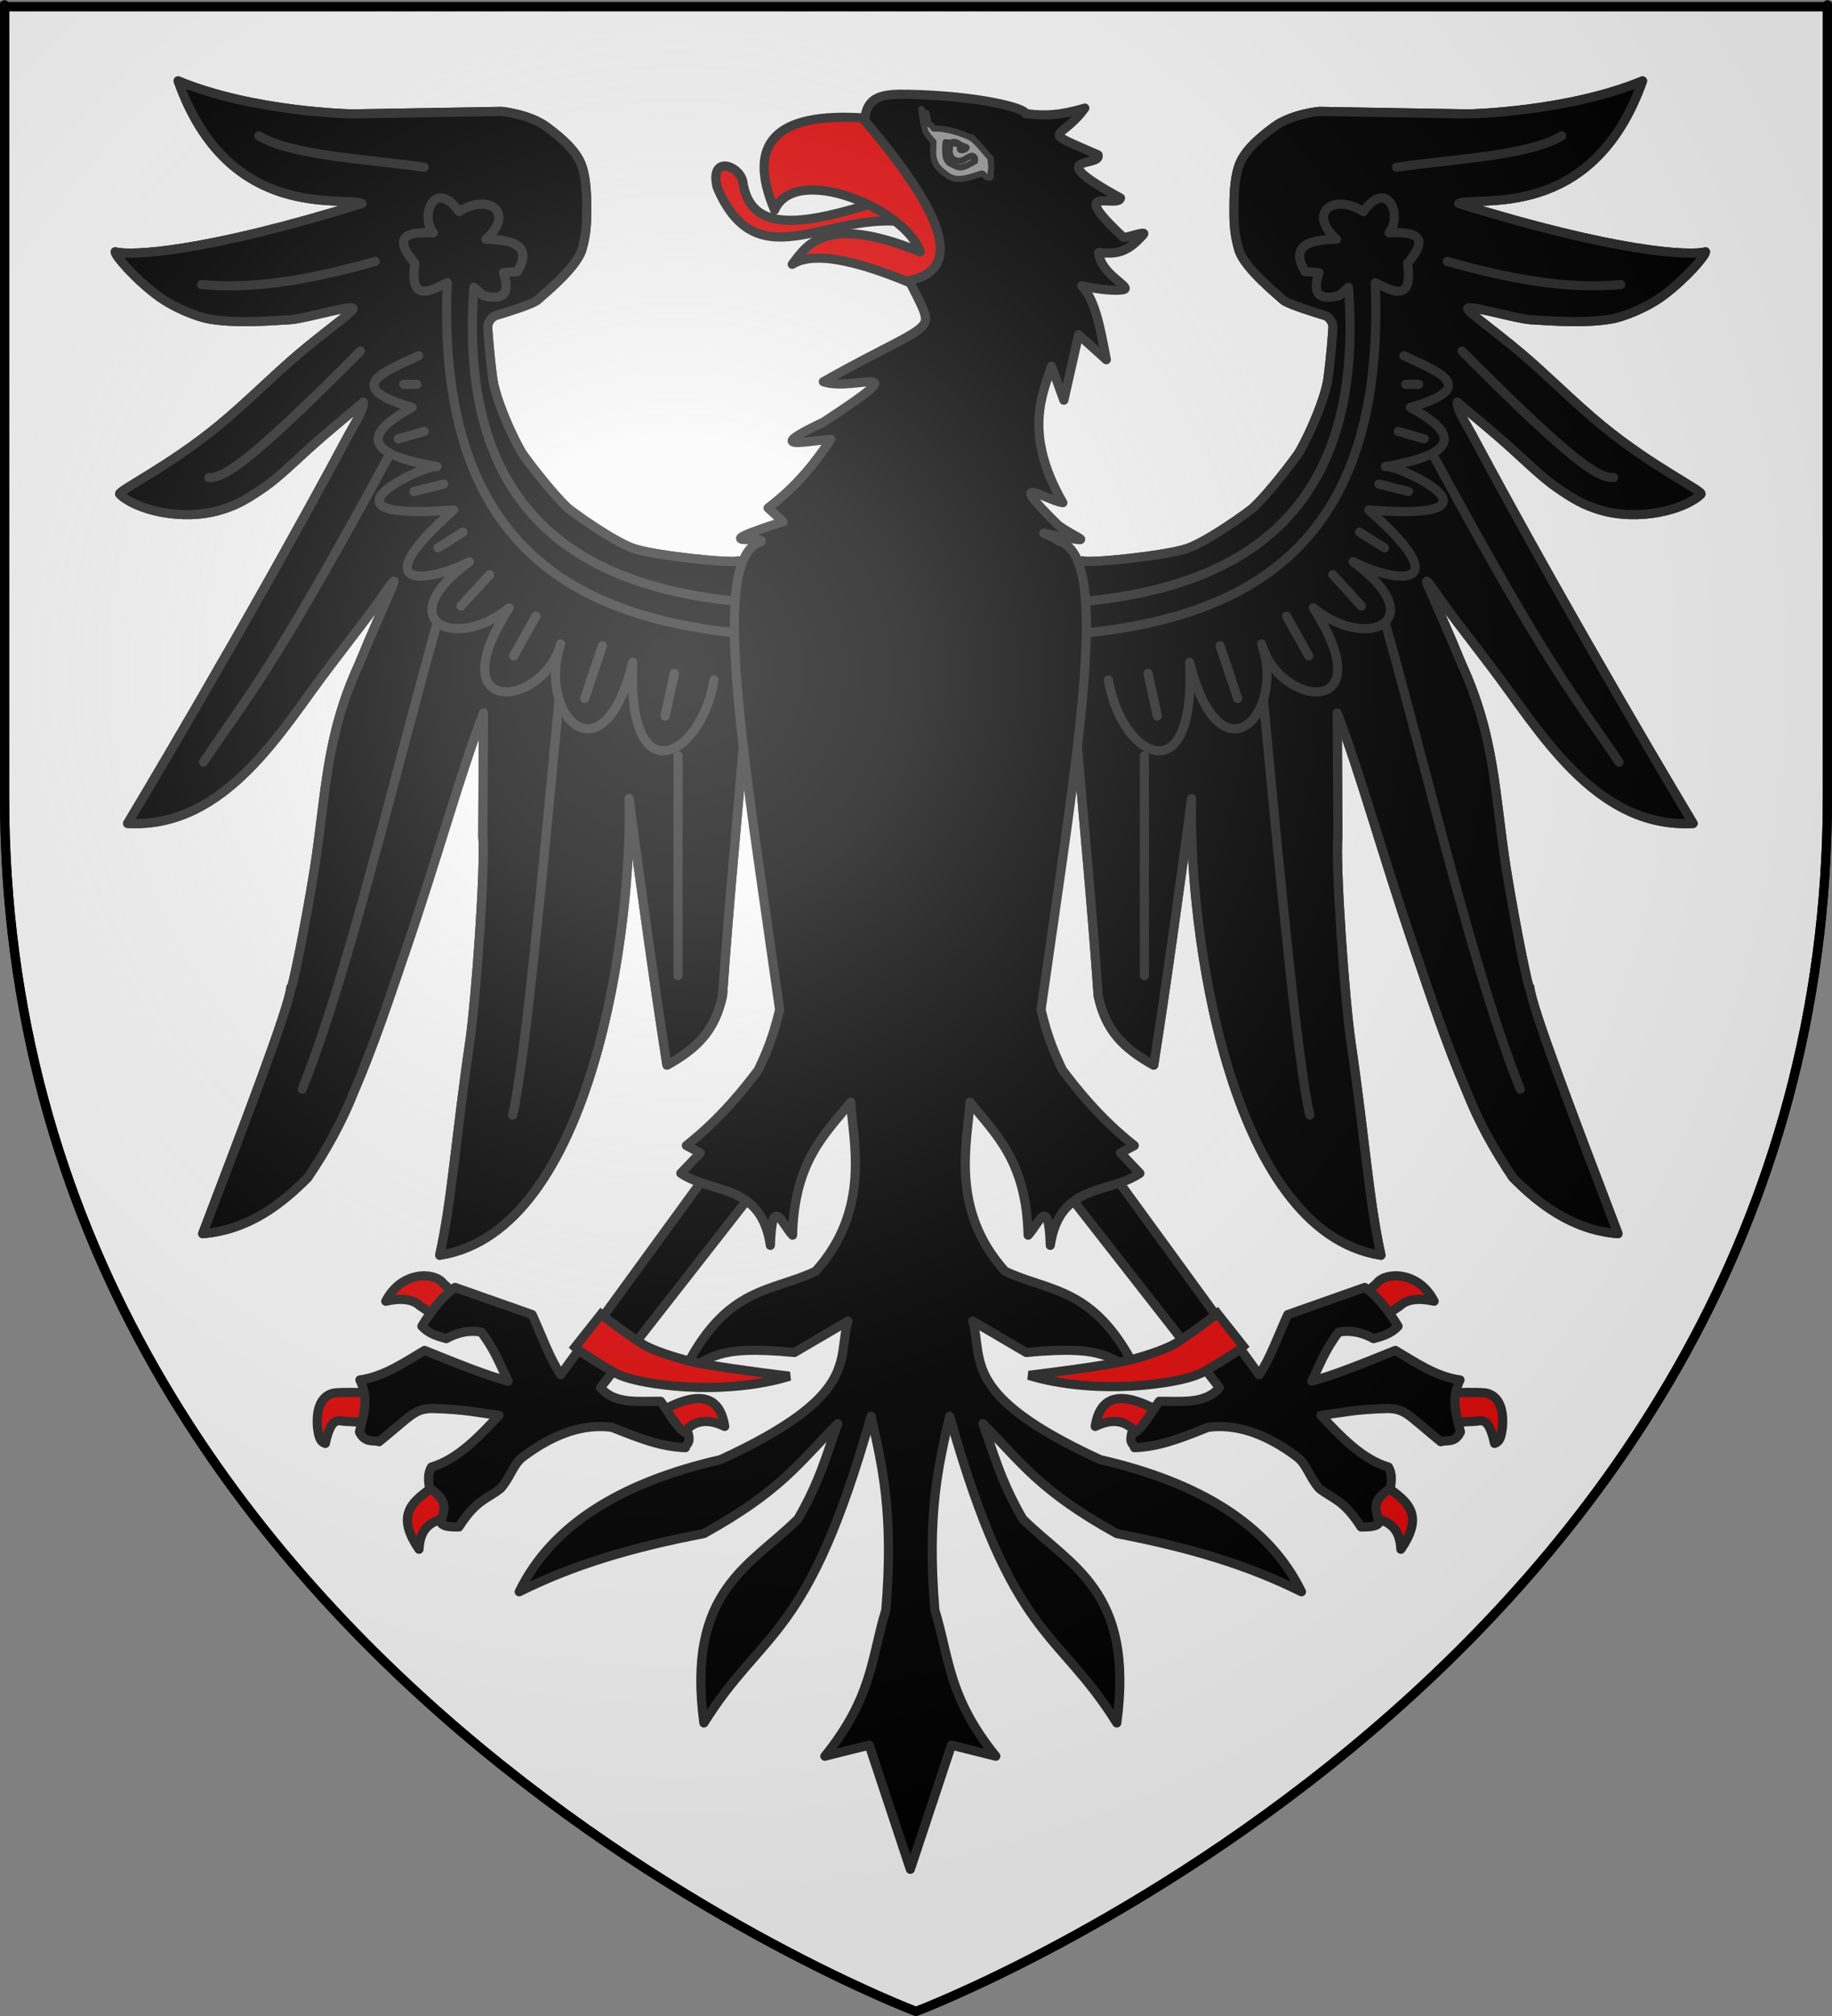
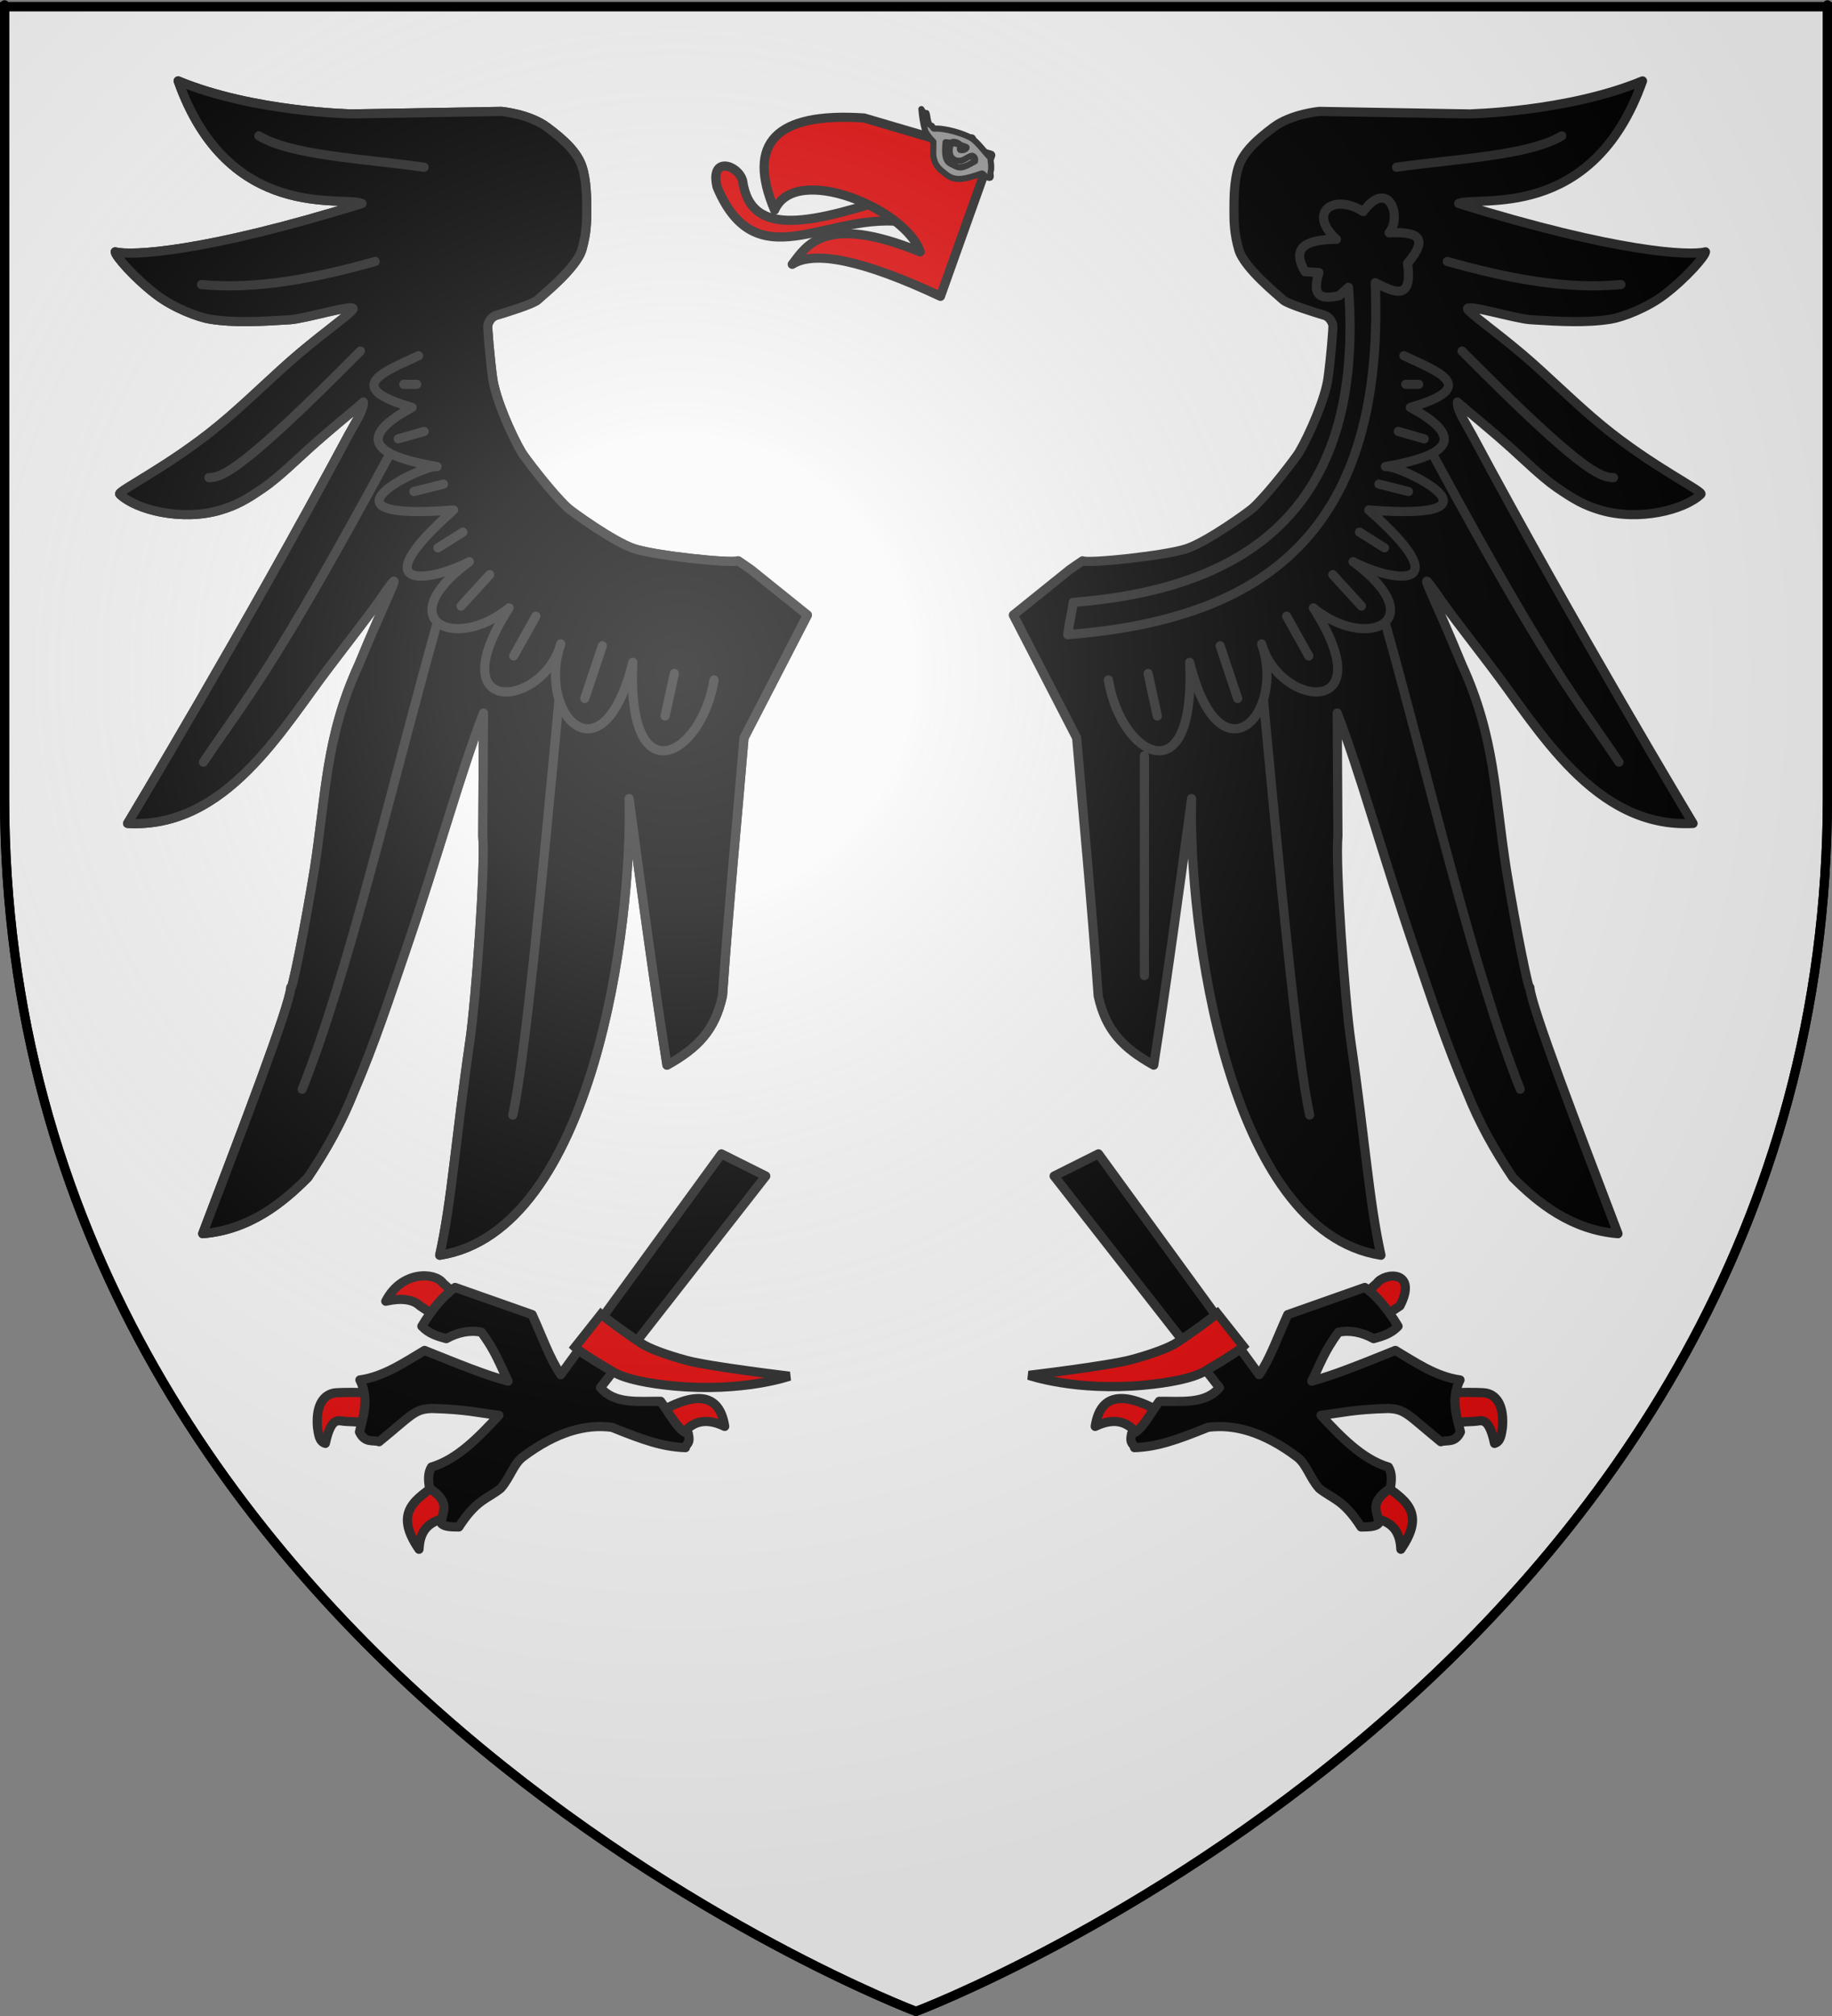
<svg xmlns="http://www.w3.org/2000/svg" xmlns:ns1="http://sodipodi.sourceforge.net/DTD/sodipodi-0.dtd" xmlns:ns2="http://www.inkscape.org/namespaces/inkscape" xmlns:xlink="http://www.w3.org/1999/xlink" height="660" width="600" version="1.0" id="svg2" ns1:version="0.32" ns2:version="0.44.1" ns1:docname="Blason_René_Lepage_de_Ste-Claire.svg" ns1:docbase="C:\Documents and Settings\Moi\Bureau\PROVISOIRE\HERALDIQUE\faits" ns2:export-filename="/Users/olivier/Desktop/Blason Rouge/Blason_Vide_3D.png" ns2:export-xdpi="144" ns2:export-ydpi="144">
  <rect width="100%" height="100%" fill="#808080" stroke="none" />
  <ns1:namedview ns2:window-height="461" ns2:window-width="640" ns2:pageshadow="2" ns2:pageopacity="0.0" guidetolerance="10.0" gridtolerance="10.0" objecttolerance="10.0" borderopacity="1.0" bordercolor="#666666" pagecolor="#ffffff" id="base" showgrid="false" height="660px" ns2:zoom="0.55497168" ns2:cx="328.06992" ns2:cy="518.97377" ns2:window-x="-4" ns2:window-y="-4" ns2:current-layer="layer3" showguides="true" ns2:guide-bbox="true" />
  <desc id="desc4">Flag of Canton of Valais (Wallis)</desc>
  <defs id="defs6">
    <linearGradient id="linearGradient2893">
      <stop style="stop-color:white;stop-opacity:0.314;" offset="0" id="stop2895" />
      <stop id="stop2897" offset="0.19" style="stop-color:white;stop-opacity:0.251;" />
      <stop style="stop-color:#6b6b6b;stop-opacity:0.125;" offset="0.6" id="stop2901" />
      <stop style="stop-color:black;stop-opacity:0.125;" offset="1" id="stop2899" />
    </linearGradient>
    <linearGradient id="linearGradient2885">
      <stop id="stop2887" offset="0" style="stop-color:white;stop-opacity:1;" />
      <stop style="stop-color:white;stop-opacity:1;" offset="0.229" id="stop2891" />
      <stop id="stop2889" offset="1" style="stop-color:black;stop-opacity:1;" />
    </linearGradient>
    <linearGradient id="linearGradient2955">
      <stop id="stop2867" offset="0" style="stop-color:#fd0000;stop-opacity:1;" />
      <stop style="stop-color:#e77275;stop-opacity:0.659;" offset="0.5" id="stop2873" />
      <stop style="stop-color:black;stop-opacity:0.323;" offset="1" id="stop2959" />
    </linearGradient>
    <radialGradient ns2:collect="always" xlink:href="#linearGradient2955" id="radialGradient2961" cx="225.524" cy="218.901" fx="225.524" fy="218.901" r="300" gradientTransform="matrix(-4.167939e-4,2.183,-1.884,-3.599562e-4,615.597,-289.121)" gradientUnits="userSpaceOnUse" />
    <polygon id="star" transform="scale(53,53)" points="0,-1 0.588,0.809 -0.951,-0.309 0.951,-0.309 -0.588,0.809 0,-1 " />
    <clipPath id="clip">
      <path d="M 0,-200 L 0,600 L 300,600 L 300,-200 L 0,-200 z " id="path10" />
    </clipPath>
    <radialGradient ns2:collect="always" xlink:href="#linearGradient2955" id="radialGradient1911" gradientUnits="userSpaceOnUse" gradientTransform="matrix(-4.167939e-4,2.183,-1.884,-3.599562e-4,615.597,-289.121)" cx="225.524" cy="218.901" fx="225.524" fy="218.901" r="300" />
    <radialGradient ns2:collect="always" xlink:href="#linearGradient2955" id="radialGradient2865" gradientUnits="userSpaceOnUse" gradientTransform="matrix(0,1.749,-1.593,-1.049767e-7,551.788,-191.29)" cx="225.524" cy="218.901" fx="225.524" fy="218.901" r="300" />
    <radialGradient ns2:collect="always" xlink:href="#linearGradient2955" id="radialGradient2871" gradientUnits="userSpaceOnUse" gradientTransform="matrix(0,1.386,-1.323,-5.741131e-8,-158.082,-109.541)" cx="225.524" cy="218.901" fx="225.524" fy="218.901" r="300" />
    <radialGradient ns2:collect="always" xlink:href="#linearGradient2893" id="radialGradient3163" gradientUnits="userSpaceOnUse" gradientTransform="matrix(1.353,0,0,1.349,-77.629,-85.747)" cx="221.445" cy="226.331" fx="221.445" fy="226.331" r="300" />
  </defs>
  <g ns2:groupmode="layer" id="layer3" ns2:label="Fond écu" style="display:inline">
    <path id="path2855" style="fill:#f9f9f9;fill-opacity:1;fill-rule:evenodd;stroke:black;stroke-width:3;stroke-linecap:butt;stroke-linejoin:miter;stroke-miterlimit:4;stroke-dasharray:none;stroke-opacity:1" d="M 300,658.5 C 300,658.5 598.5,546.18 598.5,260.728 C 598.5,-24.723 598.5,2.176 598.5,2.176 L 1.5,2.176 L 1.5,260.728 C 1.5,546.18 300,658.5 300,658.5 z " ns1:nodetypes="cccccc" />
  </g>
  <g ns2:groupmode="layer" id="layer4" ns2:label="Meubles" style="display:inline">
    <path id="path2764" style="opacity:1;color:black;fill:black;fill-opacity:1;fill-rule:nonzero;stroke:#2a2a2a;stroke-width:3;stroke-linecap:butt;stroke-linejoin:round;marker:none;marker-start:none;marker-mid:none;marker-end:none;stroke-miterlimit:4;stroke-dasharray:none;stroke-dashoffset:0;stroke-opacity:1;visibility:visible;display:inline;overflow:visible" d="M 245.814,186.385 L 241.751,183.605 C 239.826,184.567 214.164,181.894 207.427,179.542 C 200.691,177.189 187.288,167.529 185.935,166.283 C 180.506,161.282 171.7,149.545 170.847,148.105 C 167.453,142.374 162.26,130.443 161.367,123.921 C 160.47,117.372 159.56,106.82 159.774,106.285 C 159.988,105.75 160.575,103.807 162.624,103.195 C 164.929,102.506 174.805,99.521 176.186,98.091 C 177.29,96.948 188.825,87.844 190.588,81.692 C 192.097,76.422 192.155,72.72 192.155,68.871 C 192.155,65.022 192.136,59.156 190.639,54.558 C 189.142,49.96 184.884,45.863 179.109,41.586 C 173.335,37.309 164.228,36.472 164.228,36.472 L 115.344,37.301 C 115.294,37.311 82.893,36.689 58.351,26.491 C 74.873,73.123 112.623,63.95 118.57,66.625 C 66.865,82.692 42.776,83.828 37.732,82.451 C 37.811,83.856 44.047,91.025 51.179,96.466 C 56.948,100.868 64.943,103.864 68.741,104.478 C 76.707,105.766 85.471,105.277 94.93,104.672 C 100.222,104.334 116.958,99.158 115.576,101.27 C 114.492,102.927 107.057,108.097 97.959,115.748 C 89.966,122.47 80.705,131.841 71.568,139.355 C 55.228,152.793 38.275,160.874 39.229,161.792 C 44.623,166.983 59.625,170.674 72.082,167.005 C 77.429,165.43 80.757,163.539 86.6,159.501 C 91.114,156.381 97.395,150.306 101.119,146.946 C 108.187,140.568 114.826,135.29 118.998,131.638 C 118.984,134.507 116.775,137.583 114.079,142.544 C 80.29,205.632 41.795,269.575 41.795,269.575 C 74.15,271.359 92.429,238.458 107.989,218.178 C 127.794,192.366 123.271,197.768 127.552,191.945 C 131.833,186.123 126.529,195.62 117.501,217.608 C 106.564,241.468 106.845,259.749 102.912,284.871 C 99.88,303.62 95.377,325.851 95.259,323.253 C 94.837,329.512 79.31,369.904 66.389,403.877 C 81.656,402.646 92.613,393.778 100.82,385.485 C 106.915,376.458 111.975,367.281 115.79,357.684 C 122.742,341.494 127.777,325.994 132.845,311.19 C 143.462,280.175 150.872,252.798 158.347,233.433 L 158.11,273.701 C 159.01,283.321 155.848,327.367 153.888,340.848 C 149.123,373.626 147.973,393.085 144.019,410.934 C 194.266,403.117 207.196,302.748 206.037,261.449 C 210.172,292.337 214.306,322.336 218.441,348.702 C 228.483,343.097 234.155,337.33 236.619,326.033 C 238.828,294.795 241.466,267.936 243.676,241.56 L 264.42,201.355 L 245.814,186.385 z " />
-     <path id="path5440" style="opacity:1;color:black;fill:black;fill-opacity:1;fill-rule:nonzero;stroke:#2a2a2a;stroke-width:3;stroke-linecap:butt;stroke-linejoin:round;marker:none;marker-start:none;marker-mid:none;marker-end:none;stroke-miterlimit:4;stroke-dasharray:none;stroke-dashoffset:0;stroke-opacity:1;visibility:visible;display:inline;overflow:visible" d="M 350.479,186.385 L 354.543,183.605 C 356.467,184.567 382.13,181.894 388.866,179.542 C 395.603,177.189 409.006,167.529 410.359,166.283 C 415.788,161.282 424.594,149.545 425.447,148.105 C 428.841,142.374 434.033,130.443 434.927,123.921 C 435.823,117.372 436.734,106.82 436.52,106.285 C 436.306,105.75 435.718,103.807 433.669,103.195 C 431.364,102.506 421.488,99.521 420.108,98.091 C 419.003,96.948 407.469,87.844 405.706,81.692 C 404.196,76.422 404.139,72.72 404.139,68.871 C 404.139,65.022 404.157,59.156 405.654,54.558 C 407.151,49.96 411.41,45.863 417.184,41.586 C 422.958,37.309 432.065,36.472 432.065,36.472 L 480.95,37.301 C 481,37.311 513.4,36.689 537.943,26.491 C 521.421,73.123 483.671,63.95 477.724,66.625 C 529.428,82.692 553.518,83.828 558.562,82.451 C 558.483,83.856 552.247,91.025 545.115,96.466 C 539.345,100.868 531.351,103.864 527.552,104.478 C 519.587,105.766 510.822,105.277 501.364,104.672 C 496.072,104.334 479.336,99.158 480.718,101.27 C 481.802,102.927 489.237,108.097 498.334,115.748 C 506.327,122.47 515.589,131.841 524.725,139.355 C 541.065,152.793 558.018,160.874 557.065,161.792 C 551.671,166.983 536.669,170.674 524.212,167.005 C 518.865,165.43 515.536,163.539 509.694,159.501 C 505.179,156.381 498.898,150.306 495.174,146.946 C 488.107,140.568 481.468,135.29 477.296,131.638 C 477.309,134.507 479.518,137.583 482.215,142.544 C 516.004,205.632 554.498,269.575 554.498,269.575 C 522.144,271.359 503.865,238.458 488.304,218.178 C 468.499,192.366 473.023,197.768 468.742,191.945 C 464.461,186.123 469.765,195.62 478.793,217.608 C 489.73,241.468 489.449,259.749 493.381,284.871 C 496.413,303.62 500.917,325.851 501.034,323.253 C 501.457,329.512 516.984,369.904 529.905,403.877 C 514.638,402.646 503.681,393.778 495.474,385.485 C 489.379,376.458 484.319,367.281 480.504,357.684 C 473.551,341.494 468.517,325.994 463.449,311.19 C 452.832,280.175 445.421,252.798 437.947,233.433 L 438.184,273.701 C 437.283,283.321 440.446,327.367 442.406,340.848 C 447.17,373.626 448.321,393.085 452.275,410.934 C 402.027,403.117 389.097,302.748 390.257,261.449 C 386.122,292.337 381.987,322.336 377.853,348.702 C 367.811,343.097 362.139,337.33 359.675,326.033 C 357.465,294.795 354.828,267.936 352.618,241.56 L 331.874,201.355 L 350.479,186.385 z " />
    <path id="path6333" style="opacity:1;color:black;fill:#e20909;fill-opacity:1;fill-rule:nonzero;stroke:#2a2a2a;stroke-width:3;stroke-linecap:round;stroke-linejoin:round;marker:none;marker-start:none;marker-mid:none;marker-end:none;stroke-miterlimit:4;stroke-dasharray:none;stroke-dashoffset:0;stroke-opacity:1;visibility:visible;display:inline;overflow:visible" d="M 123.73,465.85 C 123.77,465.606 124.11,455.866 124.104,455.95 C 124.098,456.034 111.437,455.615 109.255,456.081 C 105.527,456.878 103.397,460.699 103.99,467.409 C 104.331,469.635 104.557,471.975 106.556,472.542 C 108.581,463.223 111.041,465.305 113.189,465.337 C 115.785,465.377 123.69,466.093 123.73,465.85 z " />
    <path id="path8112" style="opacity:1;color:black;fill:#e20909;fill-opacity:1;fill-rule:nonzero;stroke:#2a2a2a;stroke-width:3;stroke-linecap:round;stroke-linejoin:round;marker:none;marker-start:none;marker-mid:none;marker-end:none;stroke-miterlimit:4;stroke-dasharray:none;stroke-dashoffset:0;stroke-opacity:1;visibility:visible;display:inline;overflow:visible" d="M 150.995,425.391 L 144.342,432.044 L 137.537,427.508 C 135.311,425.362 131.432,424.848 126.347,425.996 C 131.55,415.897 142.461,416.432 145.098,420.098 L 150.995,425.391 z " />
    <path id="path9884" style="opacity:1;color:black;fill:#e20909;fill-opacity:1;fill-rule:nonzero;stroke:#2a2a2a;stroke-width:3;stroke-linecap:round;stroke-linejoin:round;marker:none;marker-start:none;marker-mid:none;marker-end:none;stroke-miterlimit:4;stroke-dasharray:none;stroke-dashoffset:0;stroke-opacity:1;visibility:visible;display:inline;overflow:visible" d="M 149.181,496.161 C 154.686,494.826 151.222,479.836 143.888,485.274 C 136.555,490.711 128.504,494.567 137.234,507.2 C 137.676,498.074 143.675,497.497 149.181,496.161 z " />
    <path id="path11656" style="opacity:1;color:black;fill:#e20909;fill-opacity:1;fill-rule:nonzero;stroke:#2a2a2a;stroke-width:3;stroke-linecap:round;stroke-linejoin:round;marker:none;marker-start:none;marker-mid:none;marker-end:none;stroke-miterlimit:4;stroke-dasharray:none;stroke-dashoffset:0;stroke-opacity:1;visibility:visible;display:inline;overflow:visible" d="M 215.717,462.439 C 228.592,455.047 235.758,456.626 237.342,466.976 C 230.499,463.683 226.046,465.701 222.825,470.454" />
    <path d="M 250.8,385.015 L 236.283,377.757 L 183.659,450.039 C 180.073,444.867 177.361,437.076 174.283,430.381 L 149.055,421.485 C 145.219,424.124 141.442,428.672 138.168,434.187 C 140.462,436.644 143.304,437.46 146.156,438.244 C 149.987,436.16 153.818,435.361 157.649,436.127 C 162.335,442.351 163.804,446.967 166.42,452.157 C 159.32,450.301 150.548,446.718 139.038,442.103 C 132.693,445.844 125.815,450.694 117.868,451.766 C 118.571,453.168 119.014,454.539 119.264,455.885 C 120.091,460.354 118.777,464.556 117.727,468.791 C 119.532,472.619 122.298,471.298 124.152,471.992 C 135.065,463.083 135.717,461.323 141.391,461.104 C 152.789,461.4 156.596,462.54 163.395,463.347 C 157.138,470.094 149.892,477.784 141.317,480.283 C 140.102,482.264 140.231,484.693 140.712,487.239 C 148.003,492.112 144.665,494.885 144.519,498.695 C 145.353,499.819 147.75,499.902 150.265,499.905 C 156.203,490.699 159.593,490.833 164,487.239 C 167.137,483.699 168.088,479.338 171.274,476.946 C 182.102,468.817 191.723,466.118 200.418,467.279 C 210.889,471.498 217.004,473.643 224.488,473.932 C 224.742,472.425 226.212,472.92 225.432,469.344 C 222.408,468.875 219.383,462.864 216.359,458.758 C 209.074,458.703 201.23,459.765 196.664,454.274 L 250.8,385.015 z " style="opacity:1;color:black;fill:black;fill-opacity:1;fill-rule:nonzero;stroke:#2a2a2a;stroke-width:3;stroke-linecap:round;stroke-linejoin:round;marker:none;marker-start:none;marker-mid:none;marker-end:none;stroke-miterlimit:4;stroke-dasharray:none;stroke-dashoffset:0;stroke-opacity:1;visibility:visible;display:inline;overflow:visible" id="path5446" />
    <path id="path12561" style="opacity:1;color:black;fill:#e20909;fill-opacity:1;fill-rule:nonzero;stroke:#2a2a2a;stroke-width:3;stroke-linecap:round;stroke-linejoin:round;marker:none;marker-start:none;marker-mid:none;marker-end:none;stroke-miterlimit:4;stroke-dasharray:none;stroke-dashoffset:0;stroke-opacity:1;visibility:visible;display:inline;overflow:visible" d="M 472.308,465.85 C 472.268,465.606 471.928,455.866 471.934,455.95 C 471.94,456.034 484.6,455.615 486.783,456.081 C 490.51,456.878 492.64,460.699 492.048,467.409 C 491.707,469.635 491.48,471.975 489.481,472.542 C 487.457,463.223 484.997,465.305 482.849,465.337 C 480.253,465.377 472.348,466.093 472.308,465.85 z " />
-     <path id="path12563" style="opacity:1;color:black;fill:#e20909;fill-opacity:1;fill-rule:nonzero;stroke:#2a2a2a;stroke-width:3;stroke-linecap:round;stroke-linejoin:round;marker:none;marker-start:none;marker-mid:none;marker-end:none;stroke-miterlimit:4;stroke-dasharray:none;stroke-dashoffset:0;stroke-opacity:1;visibility:visible;display:inline;overflow:visible" d="M 445.042,425.391 L 451.696,432.044 L 458.501,427.508 C 460.727,425.362 464.605,424.848 469.691,425.996 C 464.487,415.897 453.577,416.432 450.94,420.098 L 445.042,425.391 z " />
+     <path id="path12563" style="opacity:1;color:black;fill:#e20909;fill-opacity:1;fill-rule:nonzero;stroke:#2a2a2a;stroke-width:3;stroke-linecap:round;stroke-linejoin:round;marker:none;marker-start:none;marker-mid:none;marker-end:none;stroke-miterlimit:4;stroke-dasharray:none;stroke-dashoffset:0;stroke-opacity:1;visibility:visible;display:inline;overflow:visible" d="M 445.042,425.391 L 451.696,432.044 L 458.501,427.508 C 464.487,415.897 453.577,416.432 450.94,420.098 L 445.042,425.391 z " />
    <path id="path12565" style="opacity:1;color:black;fill:#e20909;fill-opacity:1;fill-rule:nonzero;stroke:#2a2a2a;stroke-width:3;stroke-linecap:round;stroke-linejoin:round;marker:none;marker-start:none;marker-mid:none;marker-end:none;stroke-miterlimit:4;stroke-dasharray:none;stroke-dashoffset:0;stroke-opacity:1;visibility:visible;display:inline;overflow:visible" d="M 446.857,496.161 C 441.351,494.826 444.816,479.836 452.15,485.274 C 459.483,490.711 467.534,494.567 458.803,507.2 C 458.362,498.074 452.363,497.497 446.857,496.161 z " />
    <path id="path12567" style="opacity:1;color:black;fill:#e20909;fill-opacity:1;fill-rule:nonzero;stroke:#2a2a2a;stroke-width:3;stroke-linecap:round;stroke-linejoin:round;marker:none;marker-start:none;marker-mid:none;marker-end:none;stroke-miterlimit:4;stroke-dasharray:none;stroke-dashoffset:0;stroke-opacity:1;visibility:visible;display:inline;overflow:visible" d="M 380.321,462.439 C 367.446,455.047 360.28,456.626 358.696,466.976 C 365.539,463.683 369.991,465.701 373.213,470.454" />
    <path d="M 345.238,385.015 L 359.755,377.757 L 412.379,450.039 C 415.964,444.867 418.677,437.076 421.755,430.381 L 446.982,421.485 C 450.819,424.124 454.595,428.672 457.87,434.187 C 455.575,436.644 452.734,437.46 449.881,438.244 C 446.05,436.16 442.22,435.361 438.389,436.127 C 433.703,442.351 432.234,446.967 429.618,452.157 C 436.717,450.301 445.49,446.718 456.999,442.103 C 463.345,445.844 470.223,450.694 478.17,451.766 C 477.467,453.168 477.023,454.539 476.774,455.885 C 475.947,460.354 477.26,464.556 478.311,468.791 C 476.506,472.619 473.739,471.298 471.886,471.992 C 460.973,463.083 460.321,461.323 454.647,461.104 C 443.248,461.4 439.442,462.54 432.642,463.347 C 438.9,470.094 446.146,477.784 454.72,480.283 C 455.936,482.264 455.807,484.693 455.325,487.239 C 448.035,492.112 451.373,494.885 451.519,498.695 C 450.684,499.819 448.287,499.902 445.773,499.905 C 439.835,490.699 436.444,490.833 432.038,487.239 C 428.9,483.699 427.95,479.338 424.763,476.946 C 413.935,468.817 404.314,466.118 395.62,467.279 C 385.149,471.498 379.034,473.643 371.55,473.932 C 371.295,472.425 369.826,472.92 370.606,469.344 C 373.63,468.875 376.655,462.864 379.679,458.758 C 386.964,458.703 394.807,459.765 399.374,454.274 L 345.238,385.015 z " style="opacity:1;color:black;fill:black;fill-opacity:1;fill-rule:nonzero;stroke:#2a2a2a;stroke-width:3;stroke-linecap:round;stroke-linejoin:round;marker:none;marker-start:none;marker-mid:none;marker-end:none;stroke-miterlimit:4;stroke-dasharray:none;stroke-dashoffset:0;stroke-opacity:1;visibility:visible;display:inline;overflow:visible" id="path12569" />
    <path id="path14349" style="opacity:1;color:black;fill:black;fill-opacity:1;fill-rule:nonzero;stroke:#2a2a2a;stroke-width:3;stroke-linecap:butt;stroke-linejoin:round;marker:none;marker-start:none;marker-mid:none;marker-end:none;stroke-miterlimit:4;stroke-dasharray:none;stroke-dashoffset:0;stroke-opacity:1;visibility:visible;display:inline;overflow:visible" d="M 350.479,186.385 L 354.543,183.605 C 356.467,184.567 382.13,181.894 388.866,179.542 C 395.603,177.189 409.006,167.529 410.359,166.283 C 415.788,161.282 424.594,149.545 425.447,148.105 C 428.841,142.374 434.033,130.443 434.927,123.921 C 435.823,117.372 436.734,106.82 436.52,106.285 C 436.306,105.75 435.718,103.807 433.669,103.195 C 431.364,102.506 421.488,99.521 420.108,98.091 C 419.003,96.948 407.469,87.844 405.706,81.692 C 404.196,76.422 404.139,72.72 404.139,68.871 C 404.139,65.022 404.157,59.156 405.654,54.558 C 407.151,49.96 411.41,45.863 417.184,41.586 C 422.958,37.309 432.065,36.472 432.065,36.472 L 480.95,37.301 C 481,37.311 513.4,36.689 537.943,26.491 C 521.421,73.123 483.671,63.95 477.724,66.625 C 529.428,82.692 553.518,83.828 558.562,82.451 C 558.483,83.856 552.247,91.025 545.115,96.466 C 539.345,100.868 531.351,103.864 527.552,104.478 C 519.587,105.766 510.822,105.277 501.364,104.672 C 496.072,104.334 479.336,99.158 480.718,101.27 C 481.802,102.927 489.237,108.097 498.334,115.748 C 506.327,122.47 515.589,131.841 524.725,139.355 C 541.065,152.793 558.018,160.874 557.065,161.792 C 551.671,166.983 536.669,170.674 524.212,167.005 C 518.865,165.43 515.536,163.539 509.694,159.501 C 505.179,156.381 498.898,150.306 495.174,146.946 C 488.107,140.568 481.468,135.29 477.296,131.638 C 477.309,134.507 479.518,137.583 482.215,142.544 C 516.004,205.632 554.498,269.575 554.498,269.575 C 522.144,271.359 503.865,238.458 488.304,218.178 C 468.499,192.366 473.023,197.768 468.742,191.945 C 464.461,186.123 469.765,195.62 478.793,217.608 C 489.73,241.468 489.449,259.749 493.381,284.871 C 496.413,303.62 500.917,325.851 501.034,323.253 C 501.457,329.512 516.984,369.904 529.905,403.877 C 514.638,402.646 503.681,393.778 495.474,385.485 C 489.379,376.458 484.319,367.281 480.504,357.684 C 473.551,341.494 468.517,325.994 463.449,311.19 C 452.832,280.175 445.421,252.798 437.947,233.433 L 438.184,273.701 C 437.283,283.321 440.446,327.367 442.406,340.848 C 447.17,373.626 448.321,393.085 452.275,410.934 C 402.027,403.117 389.097,302.748 390.257,261.449 C 386.122,292.337 381.987,322.336 377.853,348.702 C 367.811,343.097 362.139,337.33 359.675,326.033 C 357.465,294.795 354.828,267.936 352.618,241.56 L 331.874,201.355 L 350.479,186.385 z " />
    <path id="path14351" style="opacity:1;color:black;fill:black;fill-opacity:1;fill-rule:nonzero;stroke:#2a2a2a;stroke-width:3;stroke-linecap:butt;stroke-linejoin:round;marker:none;marker-start:none;marker-mid:none;marker-end:none;stroke-miterlimit:4;stroke-dasharray:none;stroke-dashoffset:0;stroke-opacity:1;visibility:visible;display:inline;overflow:visible" d="M 245.814,186.385 L 241.751,183.605 C 239.826,184.567 214.164,181.894 207.427,179.542 C 200.691,177.189 187.288,167.529 185.935,166.283 C 180.506,161.282 171.7,149.545 170.847,148.105 C 167.453,142.374 162.26,130.443 161.367,123.921 C 160.47,117.372 159.56,106.82 159.774,106.285 C 159.988,105.75 160.575,103.807 162.624,103.195 C 164.929,102.506 174.805,99.521 176.186,98.091 C 177.29,96.948 188.825,87.844 190.588,81.692 C 192.097,76.422 192.155,72.72 192.155,68.871 C 192.155,65.022 192.136,59.156 190.639,54.558 C 189.142,49.96 184.884,45.863 179.109,41.586 C 173.335,37.309 164.228,36.472 164.228,36.472 L 115.344,37.301 C 115.294,37.311 82.893,36.689 58.351,26.491 C 74.873,73.123 112.623,63.95 118.57,66.625 C 66.865,82.692 42.776,83.828 37.732,82.451 C 37.811,83.856 44.047,91.025 51.179,96.466 C 56.948,100.868 64.943,103.864 68.741,104.478 C 76.707,105.766 85.471,105.277 94.93,104.672 C 100.222,104.334 116.958,99.158 115.576,101.27 C 114.492,102.927 107.057,108.097 97.959,115.748 C 89.966,122.47 80.705,131.841 71.568,139.355 C 55.228,152.793 38.275,160.874 39.229,161.792 C 44.623,166.983 59.625,170.674 72.082,167.005 C 77.429,165.43 80.757,163.539 86.6,159.501 C 91.114,156.381 97.395,150.306 101.119,146.946 C 108.187,140.568 114.826,135.29 118.998,131.638 C 118.984,134.507 116.775,137.583 114.079,142.544 C 80.29,205.632 41.795,269.575 41.795,269.575 C 74.15,271.359 92.429,238.458 107.989,218.178 C 127.794,192.366 123.271,197.768 127.552,191.945 C 131.833,186.123 126.529,195.62 117.501,217.608 C 106.564,241.468 106.845,259.749 102.912,284.871 C 99.88,303.62 95.377,325.851 95.259,323.253 C 94.837,329.512 79.31,369.904 66.389,403.877 C 81.656,402.646 92.613,393.778 100.82,385.485 C 106.915,376.458 111.975,367.281 115.79,357.684 C 122.742,341.494 127.777,325.994 132.845,311.19 C 143.462,280.175 150.872,252.798 158.347,233.433 L 158.11,273.701 C 159.01,283.321 155.848,327.367 153.888,340.848 C 149.123,373.626 147.973,393.085 144.019,410.934 C 194.266,403.117 207.196,302.748 206.037,261.449 C 210.172,292.337 214.306,322.336 218.441,348.702 C 228.483,343.097 234.155,337.33 236.619,326.033 C 238.828,294.795 241.466,267.936 243.676,241.56 L 264.42,201.355 L 245.814,186.385 z " />
    <path id="path23256" style="opacity:1;color:black;fill:black;fill-opacity:1;fill-rule:nonzero;stroke:#2a2a2a;stroke-width:3;stroke-linecap:round;stroke-linejoin:round;marker:none;marker-start:none;marker-mid:none;marker-end:none;stroke-miterlimit:4;stroke-dasharray:none;stroke-dashoffset:0;stroke-opacity:1;visibility:visible;display:inline;overflow:visible" d="M 66.01,93.162 C 84.02,94.885 103.256,91.088 122.869,85.601" />
    <path id="path23258" style="opacity:1;color:black;fill:black;fill-opacity:1;fill-rule:nonzero;stroke:#2a2a2a;stroke-width:3;stroke-linecap:round;stroke-linejoin:round;marker:none;marker-start:none;marker-mid:none;marker-end:none;stroke-miterlimit:4;stroke-dasharray:none;stroke-dashoffset:0;stroke-opacity:1;visibility:visible;display:inline;overflow:visible" d="M 118.03,114.938 C 79.558,153.748 72.842,156.372 68.43,156.372" />
    <path id="path23260" style="opacity:1;color:black;fill:black;fill-opacity:1;fill-rule:nonzero;stroke:#2a2a2a;stroke-width:3;stroke-linecap:round;stroke-linejoin:round;marker:none;marker-start:none;marker-mid:none;marker-end:none;stroke-miterlimit:4;stroke-dasharray:none;stroke-dashoffset:0;stroke-opacity:1;visibility:visible;display:inline;overflow:visible" d="M 66.615,249.523 C 81.144,227.884 88.99,220.044 127.103,149.718" />
    <path id="path23262" style="opacity:1;color:black;fill:black;fill-opacity:1;fill-rule:nonzero;stroke:#2a2a2a;stroke-width:3;stroke-linecap:round;stroke-linejoin:round;marker:none;marker-start:none;marker-mid:none;marker-end:none;stroke-miterlimit:4;stroke-dasharray:none;stroke-dashoffset:0;stroke-opacity:1;visibility:visible;display:inline;overflow:visible" d="M 98.976,356.586 C 114.353,317.981 128.471,256.302 143.132,204.096" />
    <path id="path23264" style="opacity:1;color:black;fill:black;fill-opacity:1;fill-rule:nonzero;stroke:#2a2a2a;stroke-width:3;stroke-linecap:round;stroke-linejoin:round;marker:none;marker-start:none;marker-mid:none;marker-end:none;stroke-miterlimit:4;stroke-dasharray:none;stroke-dashoffset:0;stroke-opacity:1;visibility:visible;display:inline;overflow:visible" d="M 167.932,365.054 C 171.892,347.315 177.532,288.454 183.054,229.32" />
-     <path id="path23266" style="opacity:1;color:black;fill:black;fill-opacity:1;fill-rule:nonzero;stroke:#2a2a2a;stroke-width:3;stroke-linecap:round;stroke-linejoin:round;marker:none;marker-start:none;marker-mid:none;marker-end:none;stroke-miterlimit:4;stroke-dasharray:none;stroke-dashoffset:0;stroke-opacity:1;visibility:visible;display:inline;overflow:visible" d="M 222.068,319.386 L 222.068,247.406" />
-     <path id="path25038" style="opacity:1;color:black;fill:black;fill-opacity:1;fill-rule:nonzero;stroke:#2a2a2a;stroke-width:3;stroke-linecap:round;stroke-linejoin:round;marker:none;marker-start:none;marker-mid:none;marker-end:none;stroke-miterlimit:4;stroke-dasharray:none;stroke-dashoffset:0;stroke-opacity:1;visibility:visible;display:inline;overflow:visible" d="M 245.356,197.201 C 246.271,203.152 246.429,202.301 247.171,207.786 C 187.324,202.971 142.985,178.328 146.459,92.557 C 140.342,95.617 134.128,98.871 135.873,86.206 C 128.057,76.98 133.797,75.887 141.922,76.225 C 137.462,70.823 142.219,58.098 150.39,69.269 C 160.128,63.061 168.854,69.627 159.161,78.342 C 168.823,78.407 174.241,80.83 169.444,88.928 L 164.908,89.23 C 167.579,97.617 163.56,97.976 158.254,96.791 L 155.229,94.069 C 149.927,164.675 186.268,192.596 245.356,197.201 z " />
    <path id="path25925" style="opacity:1;color:black;fill:none;fill-opacity:1;fill-rule:nonzero;stroke:#2a2a2a;stroke-width:3;stroke-linecap:round;stroke-linejoin:round;marker:none;marker-start:none;marker-mid:none;marker-end:none;stroke-miterlimit:4;stroke-dasharray:none;stroke-dashoffset:0;stroke-opacity:1;visibility:visible;display:inline;overflow:visible" d="M 137.083,116.45 C 126.127,121.629 111.662,126.649 134.966,133.386 C 119.706,141.637 118.162,148.515 143.132,152.742 C 139.025,151.916 99.419,170.855 148.576,166.957 C 118.457,193.558 140.116,190.861 153.717,183.894 C 127.428,203.214 149.05,213.475 166.722,199.015 C 143.523,235.195 177.76,231.926 183.659,210.811 C 175.657,233.831 197.327,256.749 207.249,216.859 C 205.185,260.779 229.636,248.017 233.864,222.606" />
    <path id="path25927" style="opacity:1;color:black;fill:black;fill-opacity:1;fill-rule:nonzero;stroke:#2a2a2a;stroke-width:3;stroke-linecap:round;stroke-linejoin:round;marker:none;marker-start:none;marker-mid:none;marker-end:none;stroke-miterlimit:4;stroke-dasharray:none;stroke-dashoffset:0;stroke-opacity:1;visibility:visible;display:inline;overflow:visible" d="M 136.478,125.825 L 132.244,125.825" />
    <path id="path25929" style="opacity:1;color:black;fill:black;fill-opacity:1;fill-rule:nonzero;stroke:#2a2a2a;stroke-width:3;stroke-linecap:round;stroke-linejoin:round;marker:none;marker-start:none;marker-mid:none;marker-end:none;stroke-miterlimit:4;stroke-dasharray:none;stroke-dashoffset:0;stroke-opacity:1;visibility:visible;display:inline;overflow:visible" d="M 138.898,141.25 L 130.43,143.669" />
    <path id="path25931" style="opacity:1;color:black;fill:black;fill-opacity:1;fill-rule:nonzero;stroke:#2a2a2a;stroke-width:3;stroke-linecap:round;stroke-linejoin:round;marker:none;marker-start:none;marker-mid:none;marker-end:none;stroke-miterlimit:4;stroke-dasharray:none;stroke-dashoffset:0;stroke-opacity:1;visibility:visible;display:inline;overflow:visible" d="M 145.249,158.489 L 135.571,160.908" />
    <path id="path25933" style="opacity:1;color:black;fill:black;fill-opacity:1;fill-rule:nonzero;stroke:#2a2a2a;stroke-width:3;stroke-linecap:round;stroke-linejoin:round;marker:none;marker-start:none;marker-mid:none;marker-end:none;stroke-miterlimit:4;stroke-dasharray:none;stroke-dashoffset:0;stroke-opacity:1;visibility:visible;display:inline;overflow:visible" d="M 151.6,174.216 L 143.434,179.357" />
    <path id="path25935" style="opacity:1;color:black;fill:black;fill-opacity:1;fill-rule:nonzero;stroke:#2a2a2a;stroke-width:3;stroke-linecap:round;stroke-linejoin:round;marker:none;marker-start:none;marker-mid:none;marker-end:none;stroke-miterlimit:4;stroke-dasharray:none;stroke-dashoffset:0;stroke-opacity:1;visibility:visible;display:inline;overflow:visible" d="M 160.371,188.128 L 150.995,198.411" />
    <path id="path25937" style="opacity:1;color:black;fill:black;fill-opacity:1;fill-rule:nonzero;stroke:#2a2a2a;stroke-width:3;stroke-linecap:round;stroke-linejoin:round;marker:none;marker-start:none;marker-mid:none;marker-end:none;stroke-miterlimit:4;stroke-dasharray:none;stroke-dashoffset:0;stroke-opacity:1;visibility:visible;display:inline;overflow:visible" d="M 175.493,201.737 L 168.234,214.742" />
    <path id="path25939" style="opacity:1;color:black;fill:black;fill-opacity:1;fill-rule:nonzero;stroke:#2a2a2a;stroke-width:3;stroke-linecap:round;stroke-linejoin:round;marker:none;marker-start:none;marker-mid:none;marker-end:none;stroke-miterlimit:4;stroke-dasharray:none;stroke-dashoffset:0;stroke-opacity:1;visibility:visible;display:inline;overflow:visible" d="M 197.268,211.415 L 191.522,228.654" />
    <path id="path25941" style="opacity:1;color:black;fill:black;fill-opacity:1;fill-rule:nonzero;stroke:#2a2a2a;stroke-width:3;stroke-linecap:round;stroke-linejoin:round;marker:none;marker-start:none;marker-mid:none;marker-end:none;stroke-miterlimit:4;stroke-dasharray:none;stroke-dashoffset:0;stroke-opacity:1;visibility:visible;display:inline;overflow:visible" d="M 220.859,220.489 L 217.834,234.401" />
    <path id="path23254" style="opacity:1;color:black;fill:black;fill-opacity:1;fill-rule:nonzero;stroke:#2a2a2a;stroke-width:3;stroke-linecap:round;stroke-linejoin:round;marker:none;marker-start:none;marker-mid:none;marker-end:none;stroke-miterlimit:4;stroke-dasharray:none;stroke-dashoffset:0;stroke-opacity:1;visibility:visible;display:inline;overflow:visible" d="M 138.898,54.752 C 119.332,51.958 95.461,50.958 84.761,44.469" />
    <path id="path26848" style="opacity:1;color:black;fill:black;fill-opacity:1;fill-rule:nonzero;stroke:#2a2a2a;stroke-width:3;stroke-linecap:round;stroke-linejoin:round;marker:none;marker-start:none;marker-mid:none;marker-end:none;stroke-miterlimit:4;stroke-dasharray:none;stroke-dashoffset:0;stroke-opacity:1;visibility:visible;display:inline;overflow:visible" d="M 530.858,93.162 C 512.848,94.885 493.612,91.088 474,85.601" />
    <path id="path26850" style="opacity:1;color:black;fill:black;fill-opacity:1;fill-rule:nonzero;stroke:#2a2a2a;stroke-width:3;stroke-linecap:round;stroke-linejoin:round;marker:none;marker-start:none;marker-mid:none;marker-end:none;stroke-miterlimit:4;stroke-dasharray:none;stroke-dashoffset:0;stroke-opacity:1;visibility:visible;display:inline;overflow:visible" d="M 478.839,114.938 C 517.31,153.748 524.026,156.372 528.439,156.372" />
    <path id="path26852" style="opacity:1;color:black;fill:black;fill-opacity:1;fill-rule:nonzero;stroke:#2a2a2a;stroke-width:3;stroke-linecap:round;stroke-linejoin:round;marker:none;marker-start:none;marker-mid:none;marker-end:none;stroke-miterlimit:4;stroke-dasharray:none;stroke-dashoffset:0;stroke-opacity:1;visibility:visible;display:inline;overflow:visible" d="M 530.253,249.523 C 515.724,227.884 507.878,220.044 469.766,149.718" />
    <path id="path26854" style="opacity:1;color:black;fill:black;fill-opacity:1;fill-rule:nonzero;stroke:#2a2a2a;stroke-width:3;stroke-linecap:round;stroke-linejoin:round;marker:none;marker-start:none;marker-mid:none;marker-end:none;stroke-miterlimit:4;stroke-dasharray:none;stroke-dashoffset:0;stroke-opacity:1;visibility:visible;display:inline;overflow:visible" d="M 497.892,356.586 C 482.515,317.981 468.397,256.302 453.736,204.096" />
    <path id="path26856" style="opacity:1;color:black;fill:black;fill-opacity:1;fill-rule:nonzero;stroke:#2a2a2a;stroke-width:3;stroke-linecap:round;stroke-linejoin:round;marker:none;marker-start:none;marker-mid:none;marker-end:none;stroke-miterlimit:4;stroke-dasharray:none;stroke-dashoffset:0;stroke-opacity:1;visibility:visible;display:inline;overflow:visible" d="M 428.936,365.054 C 424.976,347.315 419.337,288.454 413.814,229.32" />
    <path id="path26858" style="opacity:1;color:black;fill:black;fill-opacity:1;fill-rule:nonzero;stroke:#2a2a2a;stroke-width:3;stroke-linecap:round;stroke-linejoin:round;marker:none;marker-start:none;marker-mid:none;marker-end:none;stroke-miterlimit:4;stroke-dasharray:none;stroke-dashoffset:0;stroke-opacity:1;visibility:visible;display:inline;overflow:visible" d="M 374.8,319.386 L 374.8,247.406" />
    <path id="path26860" style="opacity:1;color:black;fill:black;fill-opacity:1;fill-rule:nonzero;stroke:#2a2a2a;stroke-width:3;stroke-linecap:round;stroke-linejoin:round;marker:none;marker-start:none;marker-mid:none;marker-end:none;stroke-miterlimit:4;stroke-dasharray:none;stroke-dashoffset:0;stroke-opacity:1;visibility:visible;display:inline;overflow:visible" d="M 351.512,197.201 C 350.598,203.152 350.439,202.301 349.697,207.786 C 409.545,202.971 453.883,178.328 450.41,92.557 C 456.526,95.617 462.74,98.871 460.995,86.206 C 468.811,76.98 463.071,75.887 454.946,76.225 C 459.407,70.823 454.65,58.098 446.478,69.269 C 436.741,63.061 428.014,69.627 437.707,78.342 C 428.045,78.407 422.627,80.83 427.424,88.928 L 431.961,89.23 C 429.29,97.617 433.309,97.976 438.614,96.791 L 441.639,94.069 C 446.941,164.675 410.601,192.596 351.512,197.201 z " />
    <path id="path26862" style="opacity:1;color:black;fill:none;fill-opacity:1;fill-rule:nonzero;stroke:#2a2a2a;stroke-width:3;stroke-linecap:round;stroke-linejoin:round;marker:none;marker-start:none;marker-mid:none;marker-end:none;stroke-miterlimit:4;stroke-dasharray:none;stroke-dashoffset:0;stroke-opacity:1;visibility:visible;display:inline;overflow:visible" d="M 459.785,116.45 C 470.741,121.629 485.206,126.649 461.902,133.386 C 477.162,141.637 478.706,148.515 453.736,152.742 C 457.843,151.916 497.449,170.855 448.292,166.957 C 478.411,193.558 456.753,190.861 443.151,183.894 C 469.44,203.214 447.818,213.475 430.146,199.015 C 453.345,235.195 419.108,231.926 413.21,210.811 C 421.212,233.831 399.541,256.749 389.619,216.859 C 391.683,260.779 367.232,248.017 363.005,222.606" />
    <path id="path26864" style="opacity:1;color:black;fill:black;fill-opacity:1;fill-rule:nonzero;stroke:#2a2a2a;stroke-width:3;stroke-linecap:round;stroke-linejoin:round;marker:none;marker-start:none;marker-mid:none;marker-end:none;stroke-miterlimit:4;stroke-dasharray:none;stroke-dashoffset:0;stroke-opacity:1;visibility:visible;display:inline;overflow:visible" d="M 460.39,125.825 L 464.624,125.825" />
    <path id="path26866" style="opacity:1;color:black;fill:black;fill-opacity:1;fill-rule:nonzero;stroke:#2a2a2a;stroke-width:3;stroke-linecap:round;stroke-linejoin:round;marker:none;marker-start:none;marker-mid:none;marker-end:none;stroke-miterlimit:4;stroke-dasharray:none;stroke-dashoffset:0;stroke-opacity:1;visibility:visible;display:inline;overflow:visible" d="M 457.971,141.25 L 466.439,143.669" />
    <path id="path26868" style="opacity:1;color:black;fill:black;fill-opacity:1;fill-rule:nonzero;stroke:#2a2a2a;stroke-width:3;stroke-linecap:round;stroke-linejoin:round;marker:none;marker-start:none;marker-mid:none;marker-end:none;stroke-miterlimit:4;stroke-dasharray:none;stroke-dashoffset:0;stroke-opacity:1;visibility:visible;display:inline;overflow:visible" d="M 451.619,158.489 L 461.297,160.908" />
    <path id="path26870" style="opacity:1;color:black;fill:black;fill-opacity:1;fill-rule:nonzero;stroke:#2a2a2a;stroke-width:3;stroke-linecap:round;stroke-linejoin:round;marker:none;marker-start:none;marker-mid:none;marker-end:none;stroke-miterlimit:4;stroke-dasharray:none;stroke-dashoffset:0;stroke-opacity:1;visibility:visible;display:inline;overflow:visible" d="M 445.268,174.216 L 453.434,179.357" />
    <path id="path26872" style="opacity:1;color:black;fill:black;fill-opacity:1;fill-rule:nonzero;stroke:#2a2a2a;stroke-width:3;stroke-linecap:round;stroke-linejoin:round;marker:none;marker-start:none;marker-mid:none;marker-end:none;stroke-miterlimit:4;stroke-dasharray:none;stroke-dashoffset:0;stroke-opacity:1;visibility:visible;display:inline;overflow:visible" d="M 436.497,188.128 L 445.873,198.411" />
    <path id="path26874" style="opacity:1;color:black;fill:black;fill-opacity:1;fill-rule:nonzero;stroke:#2a2a2a;stroke-width:3;stroke-linecap:round;stroke-linejoin:round;marker:none;marker-start:none;marker-mid:none;marker-end:none;stroke-miterlimit:4;stroke-dasharray:none;stroke-dashoffset:0;stroke-opacity:1;visibility:visible;display:inline;overflow:visible" d="M 421.375,201.737 L 428.634,214.742" />
    <path id="path26876" style="opacity:1;color:black;fill:black;fill-opacity:1;fill-rule:nonzero;stroke:#2a2a2a;stroke-width:3;stroke-linecap:round;stroke-linejoin:round;marker:none;marker-start:none;marker-mid:none;marker-end:none;stroke-miterlimit:4;stroke-dasharray:none;stroke-dashoffset:0;stroke-opacity:1;visibility:visible;display:inline;overflow:visible" d="M 399.6,211.415 L 405.346,228.654" />
    <path id="path26878" style="opacity:1;color:black;fill:black;fill-opacity:1;fill-rule:nonzero;stroke:#2a2a2a;stroke-width:3;stroke-linecap:round;stroke-linejoin:round;marker:none;marker-start:none;marker-mid:none;marker-end:none;stroke-miterlimit:4;stroke-dasharray:none;stroke-dashoffset:0;stroke-opacity:1;visibility:visible;display:inline;overflow:visible" d="M 376.01,220.489 L 379.034,234.401" />
    <path id="path28728" style="opacity:1;color:black;fill:black;fill-opacity:1;fill-rule:nonzero;stroke:#2a2a2a;stroke-width:3;stroke-linecap:round;stroke-linejoin:round;marker:none;marker-start:none;marker-mid:none;marker-end:none;stroke-miterlimit:4;stroke-dasharray:none;stroke-dashoffset:0;stroke-opacity:1;visibility:visible;display:inline;overflow:visible" d="M 457.366,54.752 C 476.932,51.958 500.802,50.958 511.502,44.469" />
    <path d="M 300.738,73.486 C 304.76,74.802 306.803,60.375 296.247,63.221 C 265.874,73.25 245.924,78.315 243.21,59.158 C 241.76,53.919 232.364,50.911 234.87,61.296 C 248.561,93.634 272.774,66.659 300.738,73.486 z " style="opacity:1;color:black;fill:#e20909;fill-opacity:1;fill-rule:nonzero;stroke:#2a2a2a;stroke-width:3;stroke-linecap:butt;stroke-linejoin:round;marker:none;marker-start:none;marker-mid:none;marker-end:none;stroke-miterlimit:4;stroke-dasharray:none;stroke-dashoffset:0;stroke-opacity:1;visibility:visible;display:inline;overflow:visible" id="path32275" />
    <path d="M 324.476,50.817 L 308.009,97.01 C 282.485,85.051 266.74,81.954 259.464,86.531 C 263.999,80.681 269.838,69.595 301.379,82.468 C 296.599,68.306 260.414,53.222 253.689,68.781 C 244.344,46.75 254.124,36.707 282.988,38.627 L 324.476,50.817 z " style="opacity:1;color:black;fill:#e20909;fill-opacity:1;fill-rule:nonzero;stroke:#2a2a2a;stroke-width:3;stroke-linecap:round;stroke-linejoin:round;marker:none;marker-start:none;marker-mid:none;marker-end:none;stroke-miterlimit:4;stroke-dasharray:none;stroke-dashoffset:0;stroke-opacity:1;visibility:visible;display:inline;overflow:visible" id="path31388" />
-     <path id="path13458" style="opacity:1;color:black;fill:black;fill-opacity:1;fill-rule:nonzero;stroke:#2a2a2a;stroke-width:3;stroke-linecap:butt;stroke-linejoin:round;marker:none;marker-start:none;marker-mid:none;marker-end:none;stroke-miterlimit:4;stroke-dasharray:none;stroke-dashoffset:0;stroke-opacity:1;visibility:visible;display:inline;overflow:visible" d="M 256.47,170.791 C 229.098,179.532 250.749,175.336 249.288,177.24 C 232.192,182.715 243.237,244.868 255.337,330.576 C 253.018,340.296 250.699,345.231 248.381,350.235 C 244.412,355.453 236.479,365.876 224.79,375.035 L 229.327,377.454 L 222.976,384.108 C 233.233,391.062 249.204,387.161 252.312,407.698 C 252.837,390.874 255.993,400.583 259.571,404.371 C 260.148,380.025 270.317,371.252 278.624,360.82 C 279.272,373.224 285.488,395.811 267.132,416.166 C 252.78,423.046 238.097,420.979 224.488,447.922 C 233.866,445.504 232.583,440.1 260.176,442.781 L 277.717,432.498 C 274.097,445.265 281.905,456.702 235.981,477.864 C 203.511,485.285 180.748,499.178 170.049,521.113 C 187.779,512.303 206.524,506.676 230.537,502.059 C 255.919,487.977 261.542,479.033 274.39,466.069 C 270.739,475.905 268.751,484.412 261.385,497.22 C 245.935,512.671 224.656,520.421 230.537,564.059 C 249.994,532.855 264.506,537.367 285.278,463.649 C 288.91,479.773 292.761,495.349 290.117,527.161 C 285.38,542.323 285.982,555.349 270.156,574.947 L 284.673,571.317 L 298.147,611.965 L 311.62,571.317 L 326.137,574.947 C 310.311,555.349 310.914,542.323 306.177,527.161 C 303.533,495.349 307.384,479.773 311.016,463.649 C 331.787,537.367 346.3,532.855 365.757,564.059 C 371.637,520.421 350.359,512.671 334.908,497.22 C 327.543,484.412 325.554,475.905 321.903,466.069 C 334.752,479.033 340.375,487.977 365.757,502.059 C 389.769,506.676 408.515,512.303 426.245,521.113 C 415.545,499.178 392.782,485.285 360.313,477.864 C 314.388,456.702 322.196,445.265 318.577,432.498 L 336.118,442.781 C 363.711,440.1 362.428,445.504 371.806,447.922 C 358.197,420.979 343.514,423.046 329.162,416.166 C 310.806,395.811 317.021,373.224 317.669,360.82 C 325.976,371.252 336.146,380.025 336.723,404.371 C 340.301,400.583 343.457,390.874 343.981,407.698 C 347.09,387.161 363.061,391.062 373.318,384.108 L 366.967,377.454 L 371.503,375.035 C 359.815,365.876 351.881,355.453 347.913,350.235 C 345.594,345.231 343.276,340.296 340.957,330.576 C 353.057,244.868 364.102,182.715 347.006,177.24 C 343.262,175.236 350.719,178.639 341.835,174.551 C 361.542,178.503 352.664,176.566 346.503,171.86 C 328.238,153.906 342.889,163.9 348.089,164.578 C 334.925,141.628 341.684,128.741 344.364,119.893 L 348.428,131.013 L 353.258,109.576 L 362.328,117.754 C 360.497,108.243 358.867,98.387 354.301,93.563 C 361.916,95.292 367.321,95.184 368.255,94.728 C 370.237,93.759 360.238,89.55 359.861,82.656 C 366.356,83.389 369.479,82.31 374.427,76.809 C 375.939,75.129 367.369,78.608 367.737,77.513 C 348.842,59.938 366.277,68.338 366.986,64.843 C 340.207,50.203 360.952,54.973 359.626,50.729 C 339.725,41.93 347.159,46.579 355.286,35.394 C 350.727,36.692 344.223,38.509 335.81,37.13 C 335.874,35.443 320.84,31.344 297.375,30.873 C 289.178,30.708 283.745,31.346 283.202,39.483 C 313.322,74.84 313.07,88.695 297.744,91.878 C 301.379,99.135 303.95,103.373 302.855,105.647 C 301.013,109.475 291.157,112.809 269.662,124.963 C 279.782,128.477 301.821,117.13 269.755,138.159 C 248.795,148.068 265.127,144.155 272.081,143.845 C 266.937,151.484 261.082,159.059 251.551,166.3 L 256.47,170.791 z " />
    <path d="M 308.493,46.493 L 318.18,45.464 L 319.819,54.273 L 310.222,56.015 L 308.493,46.493 z " style="opacity:1;fill:#999;fill-opacity:1;fill-rule:nonzero;stroke:#2a2a2a;stroke-width:3;stroke-linejoin:round;stroke-miterlimit:4;stroke-dasharray:none;stroke-opacity:1" id="rect17052" />
    <path d="M 303.433,37.012 C 302.979,37.244 302.228,36.68 301.768,35.718 C 301.953,37.906 302.254,40.206 303.055,42.993 C 303.873,44.449 304.78,45.469 305.706,46.399 C 305.724,47.929 305.535,50.197 305.74,51.373 C 306.26,54.369 307.736,55.423 309.896,57.127 C 312.969,59.552 316.142,58.622 321.566,56.78 C 321.883,56.673 322.794,57.908 322.979,57.933 C 323.421,57.992 324.476,58.694 324.496,57.73 C 324.503,57.366 324.282,56.681 324.462,56.164 C 324.821,55.133 324.514,53.117 324.495,52.972 C 324.237,51.031 324.79,52.224 323.794,51.111 C 322.671,49.857 319.925,46.367 318.371,45.368 C 315.876,43.762 309.378,41.844 305.956,42.123 C 305.538,42.157 305.412,41.202 305.034,41.119 C 303.741,40.833 303.84,38.082 303.433,37.012 z M 309.694,46.546 C 312.14,46.811 313.798,47.078 315.337,47.734 C 315.726,47.9 316.159,47.974 316.535,48.216 C 316.652,48.291 316.533,48.51 316.436,48.594 C 316.207,48.791 315.77,49.327 314.549,49.112 C 314.069,49.027 314.676,47.703 314.53,47.49 C 313.98,46.681 311.877,45.858 311.502,46.922 C 309.858,51.596 312.827,53.186 315.169,52.47 C 316.013,52.212 317.857,50.792 318.534,51.02 C 319.721,51.419 319.265,52.83 319.318,52.817 C 315.685,54.761 314.852,55.465 312.378,54.141 C 310.671,53.227 309.006,53.063 309.694,46.546 z " style="opacity:1;color:black;fill:#999;fill-opacity:1;fill-rule:nonzero;stroke:#2a2a2a;stroke-width:2;stroke-linecap:butt;stroke-linejoin:round;marker:none;stroke-miterlimit:4;stroke-dasharray:none;stroke-dashoffset:0;stroke-opacity:1;visibility:visible;display:inline;overflow:visible" id="path16160" />
    <path style="fill:#e20909;fill-rule:evenodd;stroke:#2a2a2a;stroke-width:3;stroke-linecap:butt;stroke-linejoin:miter;stroke-miterlimit:4;stroke-dasharray:none;stroke-opacity:1" d="M 196.857,430.259 L 188.298,441.07 C 188.298,441.07 190.1,442.872 200.911,449.178 C 205.036,451.585 212.935,453.013 220.722,453.741 C 243.389,455.863 258.572,450.53 258.572,450.53 C 258.572,450.53 232.521,447.441 224.822,445.355 C 218.448,443.629 212.635,441.528 209.921,439.718 C 201.812,434.313 196.857,430.259 196.857,430.259 z " id="path3102" ns1:nodetypes="ccsscssc" />
    <path style="fill:#e20909;fill-rule:evenodd;stroke:#2a2a2a;stroke-width:3;stroke-linecap:butt;stroke-linejoin:miter;stroke-miterlimit:4;stroke-dasharray:none;stroke-opacity:1;display:inline" d="M 398.669,429.98 L 407.228,440.791 C 407.228,440.791 405.426,442.593 394.615,448.9 C 390.49,451.306 382.591,452.734 374.804,453.463 C 352.137,455.585 336.954,450.251 336.954,450.251 C 336.954,450.251 363.005,447.162 370.704,445.077 C 377.078,443.35 382.89,441.25 385.605,439.44 C 393.714,434.034 398.669,429.98 398.669,429.98 z " id="path9842" ns1:nodetypes="ccsscssc" />
  </g>
  <g ns2:groupmode="layer" id="layer2" ns2:label="Reflet final" ns1:insensitive="true" style="display:inline">
    <path ns1:nodetypes="cccccc" d="M 300,658.5 C 300,658.5 598.5,546.18 598.5,260.728 C 598.5,-24.723 598.5,2.176 598.5,2.176 L 1.5,2.176 L 1.5,260.728 C 1.5,546.18 300,658.5 300,658.5 z " style="opacity:1;fill:url(#radialGradient3163);fill-opacity:1;fill-rule:evenodd;stroke:none;stroke-width:1px;stroke-linecap:butt;stroke-linejoin:miter;stroke-opacity:1" id="path2875" ns2:export-xdpi="144" ns2:export-ydpi="144" />
  </g>
  <g ns2:groupmode="layer" id="layer1" ns2:label="Contour final" ns1:insensitive="true" style="display:inline">
    <path ns1:nodetypes="cccccc" d="M 300,658.5 C 300,658.5 1.5,546.18 1.5,260.728 C 1.5,-24.723 1.5,2.176 1.5,2.176 L 598.5,2.176 L 598.5,260.728 C 598.5,546.18 300,658.5 300,658.5 z " style="opacity:1;fill:none;fill-opacity:1;fill-rule:evenodd;stroke:black;stroke-width:3;stroke-linecap:butt;stroke-linejoin:miter;stroke-miterlimit:4;stroke-dasharray:none;stroke-opacity:1" id="path1411" ns2:export-xdpi="144" ns2:export-ydpi="144" />
  </g>
</svg>